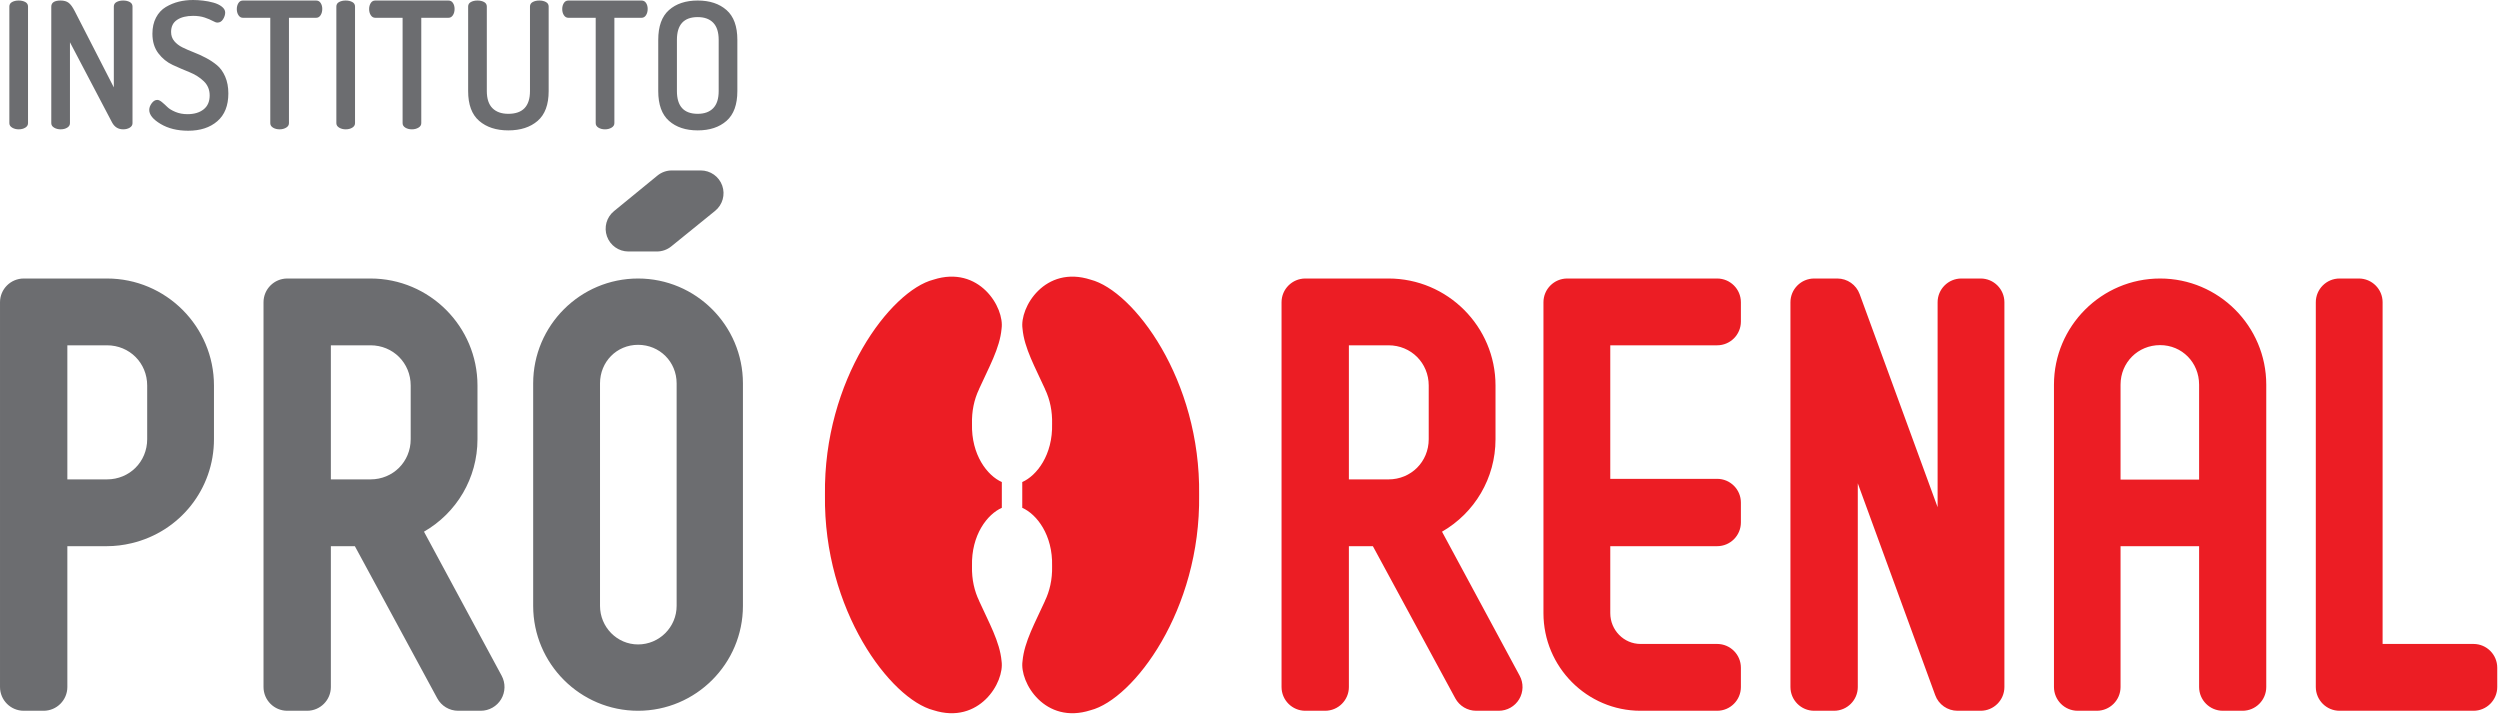
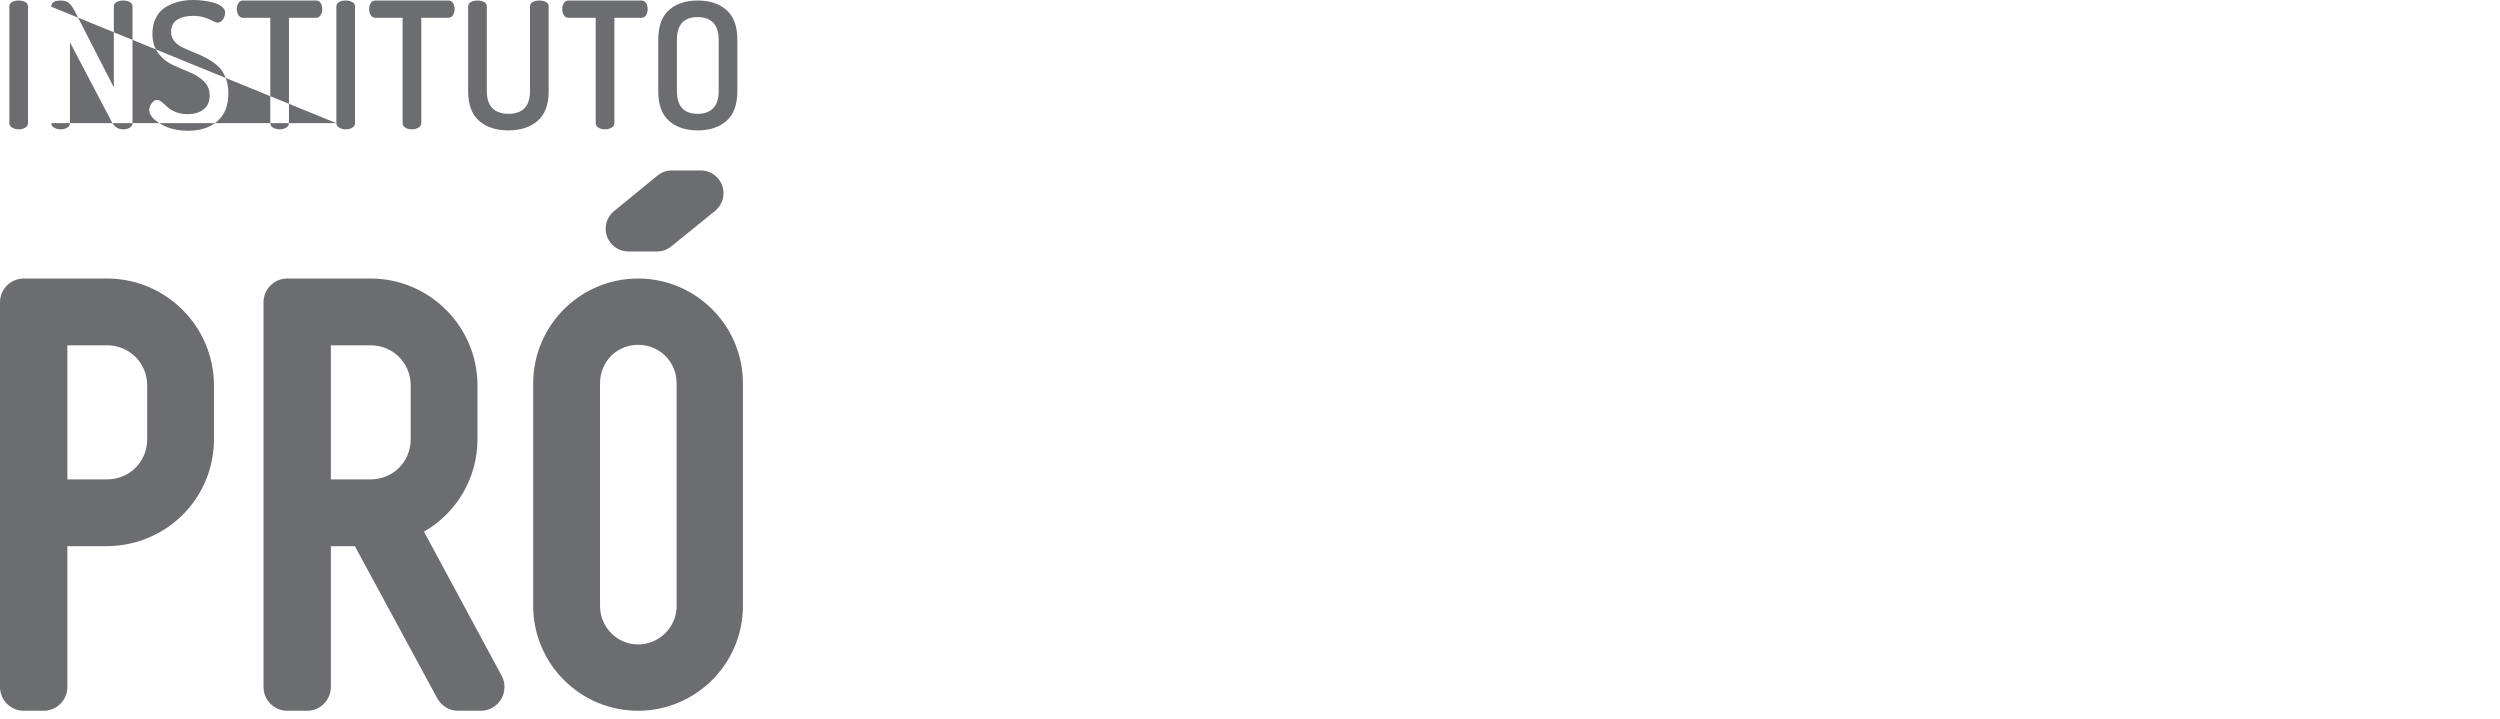
<svg xmlns="http://www.w3.org/2000/svg" viewBox="0 0 386 111" version="1.1">
  <title>img/logo-instituto-prorenal</title>
  <g id="Symbols" stroke="none" stroke-width="1" fill="none" fill-rule="evenodd">
    <g id="img/logo-instituto-prorenal">
      <g transform="translate(0.001, -0)">
-         <path d="M57.25,2.349 C57.078,2.086 56.992,1.769 56.992,1.402 C56.992,1.052 57.073,0.744 57.236,0.481 C57.4,0.214 57.635,0.082 57.944,0.082 L69.233,0.082 C69.542,0.082 69.777,0.209 69.94,0.468 C70.104,0.721 70.186,1.025 70.186,1.374 C70.186,1.76 70.099,2.086 69.927,2.349 C69.754,2.617 69.523,2.748 69.233,2.748 L65.044,2.748 L65.044,19.016 C65.044,19.306 64.899,19.537 64.608,19.709 C64.318,19.882 63.983,19.968 63.602,19.968 C63.203,19.968 62.863,19.882 62.582,19.709 C62.301,19.537 62.16,19.306 62.16,19.016 L62.16,2.748 L57.944,2.748 C57.654,2.748 57.422,2.617 57.25,2.349 L57.25,2.349 Z M51.932,19.016 L51.932,1.007 C51.932,0.699 52.073,0.468 52.354,0.313 C52.635,0.159 52.975,0.082 53.374,0.082 C53.773,0.082 54.113,0.159 54.394,0.313 C54.675,0.468 54.815,0.699 54.815,1.007 L54.815,19.016 C54.815,19.306 54.675,19.537 54.394,19.709 C54.113,19.882 53.773,19.968 53.374,19.968 C52.993,19.968 52.657,19.882 52.367,19.709 C52.077,19.537 51.932,19.306 51.932,19.016 L51.932,19.016 Z M7.917,19.016 L7.917,1.035 C7.917,0.4 8.398,0.082 9.359,0.082 C9.867,0.082 10.275,0.196 10.583,0.422 C10.892,0.649 11.209,1.079 11.535,1.714 L17.574,13.494 L17.574,1.007 C17.574,0.699 17.715,0.468 17.996,0.313 C18.277,0.159 18.617,0.082 19.016,0.082 C19.415,0.082 19.755,0.159 20.036,0.313 C20.317,0.468 20.458,0.699 20.458,1.007 L20.458,19.016 C20.458,19.306 20.317,19.537 20.036,19.709 C19.755,19.882 19.415,19.968 19.016,19.968 C18.254,19.968 17.683,19.614 17.302,18.907 L10.801,6.529 L10.801,19.016 C10.801,19.306 10.66,19.537 10.379,19.709 C10.098,19.882 9.758,19.968 9.359,19.968 C8.979,19.968 8.643,19.882 8.353,19.709 C8.062,19.537 7.917,19.306 7.917,19.016 L7.917,19.016 Z M1.443,19.016 L1.443,1.007 C1.443,0.699 1.583,0.468 1.864,0.313 C2.146,0.159 2.486,0.082 2.885,0.082 C3.284,0.082 3.624,0.159 3.905,0.313 C4.186,0.468 4.326,0.699 4.326,1.007 L4.326,19.016 C4.326,19.306 4.186,19.537 3.905,19.709 C3.624,19.882 3.284,19.968 2.885,19.968 C2.504,19.968 2.168,19.882 1.878,19.709 C1.588,19.537 1.443,19.306 1.443,19.016 L1.443,19.016 Z M87.065,2.349 C86.893,2.086 86.807,1.769 86.807,1.402 C86.807,1.052 86.888,0.744 87.051,0.481 C87.214,0.214 87.45,0.082 87.758,0.082 L99.048,0.082 C99.356,0.082 99.592,0.209 99.755,0.468 C99.918,0.721 100,1.025 100,1.374 C100,1.76 99.914,2.086 99.742,2.349 C99.569,2.617 99.338,2.748 99.048,2.748 L94.859,2.748 L94.859,19.016 C94.859,19.306 94.713,19.537 94.423,19.709 C94.133,19.882 93.798,19.968 93.417,19.968 C93.018,19.968 92.678,19.882 92.397,19.709 C92.116,19.537 91.975,19.306 91.975,19.016 L91.975,2.748 L87.758,2.748 C87.468,2.748 87.237,2.617 87.065,2.349 L87.065,2.349 Z M34.767,11.829 C35.093,12.578 35.256,13.444 35.256,14.427 C35.256,16.304 34.689,17.733 33.556,18.712 C32.423,19.696 30.922,20.185 29.054,20.185 C27.386,20.185 25.966,19.836 24.797,19.138 C23.627,18.44 23.042,17.719 23.042,16.975 C23.042,16.631 23.169,16.286 23.423,15.942 C23.677,15.597 23.967,15.425 24.293,15.425 C24.493,15.425 24.733,15.542 25.014,15.774 C25.295,16.005 25.572,16.259 25.844,16.527 C26.116,16.794 26.529,17.048 27.082,17.279 C27.635,17.51 28.256,17.628 28.945,17.628 C29.979,17.628 30.809,17.383 31.434,16.889 C32.06,16.399 32.373,15.679 32.373,14.731 C32.373,13.856 32.069,13.126 31.461,12.541 C30.854,11.956 30.119,11.494 29.258,11.145 C28.397,10.8 27.531,10.424 26.66,10.025 C25.79,9.621 25.051,9.023 24.443,8.221 C23.835,7.418 23.532,6.416 23.532,5.21 C23.532,4.253 23.718,3.419 24.089,2.716 C24.461,2.009 24.964,1.465 25.599,1.084 C26.234,0.708 26.9,0.432 27.599,0.259 C28.297,0.087 29.036,0 29.816,0 C30.305,0 30.818,0.032 31.353,0.096 C31.888,0.159 32.418,0.259 32.944,0.404 C33.47,0.549 33.905,0.753 34.25,1.025 C34.594,1.293 34.767,1.597 34.767,1.936 C34.767,2.276 34.658,2.621 34.44,2.97 C34.223,3.315 33.933,3.487 33.57,3.487 C33.388,3.487 33.144,3.401 32.835,3.228 C32.527,3.057 32.114,2.88 31.598,2.707 C31.081,2.535 30.487,2.449 29.816,2.449 C28.782,2.449 27.957,2.653 27.34,3.066 C26.724,3.474 26.416,4.099 26.416,4.938 C26.416,5.487 26.579,5.953 26.905,6.348 C27.231,6.738 27.653,7.06 28.17,7.318 C28.687,7.572 29.262,7.822 29.897,8.071 C30.532,8.316 31.162,8.601 31.788,8.932 C32.414,9.259 32.985,9.64 33.501,10.066 C34.019,10.496 34.44,11.081 34.767,11.829 L34.767,11.829 Z M83.012,18.662 C81.878,19.641 80.368,20.131 78.482,20.131 C76.614,20.131 75.113,19.641 73.98,18.662 C72.847,17.682 72.28,16.15 72.28,14.065 L72.28,1.007 C72.28,0.699 72.42,0.468 72.702,0.313 C72.982,0.159 73.323,0.082 73.722,0.082 C74.121,0.082 74.46,0.159 74.742,0.313 C75.023,0.468 75.164,0.699 75.164,1.007 L75.164,14.065 C75.164,15.244 75.454,16.123 76.034,16.703 C76.614,17.284 77.43,17.574 78.482,17.574 C80.713,17.574 81.828,16.404 81.828,14.065 L81.828,1.007 C81.828,0.699 81.969,0.468 82.25,0.313 C82.531,0.159 82.871,0.082 83.27,0.082 C83.669,0.082 84.009,0.159 84.29,0.313 C84.571,0.468 84.712,0.699 84.712,1.007 L84.712,14.065 C84.712,16.15 84.145,17.682 83.012,18.662 L83.012,18.662 Z M41.73,2.748 L37.514,2.748 C37.224,2.748 36.993,2.617 36.82,2.349 C36.648,2.086 36.562,1.769 36.562,1.402 C36.562,1.052 36.644,0.744 36.807,0.481 C36.97,0.214 37.206,0.082 37.514,0.082 L48.804,0.082 C49.112,0.082 49.348,0.209 49.511,0.468 C49.674,0.721 49.756,1.025 49.756,1.374 C49.756,1.76 49.669,2.086 49.498,2.349 C49.325,2.617 49.094,2.748 48.804,2.748 L44.614,2.748 L44.614,19.016 C44.614,19.306 44.469,19.537 44.179,19.709 C43.889,19.882 43.553,19.968 43.172,19.968 C42.773,19.968 42.433,19.882 42.152,19.709 C41.871,19.537 41.73,19.306 41.73,19.016 L41.73,2.748 Z M104.516,6.149 C104.516,3.809 105.585,2.639 107.726,2.639 C108.759,2.639 109.557,2.93 110.12,3.51 C110.682,4.09 110.963,4.97 110.963,6.149 L110.963,14.065 C110.963,15.244 110.682,16.123 110.12,16.703 C109.557,17.284 108.759,17.574 107.726,17.574 C105.585,17.574 104.516,16.404 104.516,14.065 L104.516,6.149 Z M107.726,20.131 C109.575,20.131 111.058,19.641 112.173,18.662 C113.289,17.682 113.846,16.15 113.846,14.065 L113.846,6.149 C113.846,4.063 113.289,2.531 112.173,1.551 C111.058,0.572 109.575,0.082 107.726,0.082 C105.876,0.082 104.398,0.572 103.292,1.551 C102.185,2.531 101.632,4.063 101.632,6.149 L101.632,14.065 C101.632,16.15 102.185,17.682 103.292,18.662 C104.398,19.641 105.876,20.131 107.726,20.131 L107.726,20.131 Z M22.724,67.814 C22.724,71.293 19.997,74.017 16.519,74.017 L10.398,74.017 L10.398,53.315 L16.519,53.315 C19.997,53.315 22.724,56.041 22.724,59.521 L22.724,67.814 Z M16.519,43.002 L3.668,43.002 C1.642,43.002 0,44.644 0,46.669 L0,106.074 C0,108.098 1.642,109.742 3.668,109.742 L6.731,109.742 C8.755,109.742 10.398,108.098 10.398,106.074 L10.398,84.329 L16.519,84.329 C17.767,84.329 19.047,84.176 20.326,83.87 C27.81,82.085 33.036,75.484 33.036,67.814 L33.036,59.521 C33.036,50.413 25.626,43.002 16.519,43.002 L16.519,43.002 Z M63.41,67.814 C63.41,71.293 60.684,74.017 57.205,74.017 L51.084,74.017 L51.084,53.315 L57.205,53.315 C60.684,53.315 63.41,56.041 63.41,59.521 L63.41,67.814 Z M65.462,82.091 C70.483,79.204 73.722,73.845 73.722,67.814 L73.722,59.521 C73.722,50.413 66.313,43.002 57.205,43.002 L44.354,43.002 C42.329,43.002 40.686,44.644 40.686,46.669 L40.686,106.074 C40.686,108.098 42.329,109.742 44.354,109.742 L47.417,109.742 C49.442,109.742 51.084,108.098 51.084,106.074 L51.084,84.329 L54.789,84.329 L67.514,107.822 C68.155,109.005 69.392,109.742 70.737,109.742 L74.227,109.742 C75.517,109.742 76.713,109.063 77.375,107.955 C78.037,106.846 78.068,105.474 77.457,104.335 L65.462,82.091 Z M94.799,32.599 L101.505,27.111 C102.133,26.597 102.92,26.317 103.73,26.317 L108.196,26.317 C109.687,26.317 111.014,27.254 111.511,28.657 C112.008,30.059 111.567,31.623 110.41,32.56 L103.638,38.047 C103.011,38.554 102.231,38.83 101.426,38.83 L97.024,38.83 C95.54,38.83 94.214,37.899 93.716,36.499 C93.215,35.101 93.648,33.538 94.799,32.599 L94.799,32.599 Z M104.471,93.544 C104.471,96.828 101.798,99.501 98.515,99.501 C95.276,99.501 92.641,96.828 92.641,93.544 L92.641,59.197 C92.641,55.857 95.221,53.241 98.515,53.241 C101.854,53.241 104.471,55.857 104.471,59.197 L104.471,93.544 Z M98.515,43.002 C89.585,43.002 82.321,50.268 82.321,59.197 L82.321,93.544 C82.321,102.474 89.585,109.742 98.515,109.742 C107.444,109.742 114.708,102.474 114.708,93.544 L114.708,59.197 C114.708,50.268 107.444,43.002 98.515,43.002 L98.515,43.002 Z" id="Fill-4" fill="#6C6D70" />
-         <path d="M168.389,43.178 C161.337,40.914 157.388,47.47 157.877,50.759 C158.139,53.758 159.878,56.797 161.349,60.065 L161.34,60.065 C162.137,61.712 162.49,63.55 162.442,65.433 C162.567,70.249 160.065,73.443 157.836,74.428 L157.836,78.407 C160.065,79.392 162.567,82.586 162.442,87.405 C162.495,89.508 162.046,91.311 161.34,92.771 L161.349,92.771 C159.878,96.04 158.139,99.078 157.877,102.078 C157.388,105.366 161.337,111.922 168.389,109.657 C175.007,107.953 185.396,94.22 185.144,76.418 C185.396,58.615 175.007,44.883 168.389,43.178 L168.389,43.178 Z M150.075,65.433 C150.027,63.55 150.38,61.712 151.178,60.065 L151.168,60.065 C152.639,56.797 154.378,53.758 154.64,50.759 C155.129,47.47 151.18,40.914 144.128,43.178 C137.51,44.883 127.121,58.615 127.373,76.418 C127.121,94.22 137.51,107.953 144.128,109.657 C151.18,111.922 155.129,105.366 154.64,102.078 C154.378,99.078 152.639,96.04 151.168,92.771 L151.178,92.771 C150.471,91.311 150.021,89.508 150.075,87.405 C149.95,82.586 152.452,79.392 154.681,78.407 L154.681,74.428 C152.452,73.443 149.95,70.249 150.075,65.433 L150.075,65.433 Z M339.541,59.392 C339.541,55.968 336.896,53.286 333.519,53.286 C330.097,53.286 327.412,55.968 327.412,59.392 L327.412,74.048 L339.541,74.048 L339.541,59.392 Z M349.91,59.392 L349.91,106.074 C349.91,108.098 348.269,109.742 346.246,109.742 L343.211,109.742 C341.183,109.742 339.541,108.098 339.541,106.074 L339.541,84.33 L327.412,84.33 L327.412,106.074 C327.412,108.098 325.769,109.742 323.745,109.742 L320.799,109.742 C318.773,109.742 317.131,108.098 317.131,106.074 L317.131,59.392 C317.131,50.356 324.482,43.002 333.519,43.002 C342.556,43.002 349.91,50.356 349.91,59.392 L349.91,59.392 Z M381.907,99.426 L367.873,99.426 L367.873,46.67 C367.873,44.645 366.226,43.002 364.203,43.002 L361.225,43.002 C359.202,43.002 357.559,44.645 357.559,46.67 L357.559,106.074 C357.559,108.098 359.202,109.742 361.225,109.742 L381.907,109.742 C383.931,109.742 385.574,108.098 385.574,106.074 L385.574,103.094 C385.574,101.068 383.931,99.426 381.907,99.426 L381.907,99.426 Z M305.812,43.002 L302.832,43.002 C300.808,43.002 299.166,44.645 299.166,46.67 L299.166,78.312 L287.128,45.41 C286.597,43.965 285.224,43.002 283.683,43.002 L280.109,43.002 C278.085,43.002 276.443,44.645 276.443,46.67 L276.443,106.074 C276.443,108.098 278.085,109.742 280.109,109.742 L283.172,109.742 C285.198,109.742 286.842,108.098 286.842,106.074 L286.842,74.626 L298.796,107.332 C299.32,108.78 300.698,109.742 302.237,109.742 L305.812,109.742 C307.836,109.742 309.479,108.098 309.479,106.074 L309.479,46.67 C309.479,44.645 307.836,43.002 305.812,43.002 L305.812,43.002 Z M220.593,59.521 C220.593,56.041 217.866,53.315 214.389,53.315 L208.267,53.315 L208.267,74.018 L214.389,74.018 C217.866,74.018 220.593,71.293 220.593,67.814 L220.593,59.521 Z M234.639,104.336 C235.252,105.474 235.219,106.846 234.559,107.956 C233.898,109.064 232.698,109.742 231.41,109.742 L227.92,109.742 C226.573,109.742 225.339,109.005 224.696,107.822 L211.972,84.33 L208.267,84.33 L208.267,106.074 C208.267,108.098 206.626,109.742 204.599,109.742 L201.538,109.742 C199.514,109.742 197.869,108.098 197.869,106.074 L197.869,46.67 C197.869,44.645 199.514,43.002 201.538,43.002 L214.389,43.002 C223.495,43.002 230.906,50.413 230.906,59.521 L230.906,67.814 C230.906,73.846 227.667,79.205 222.646,82.093 L234.639,104.336 Z M268.793,46.67 L268.793,49.648 C268.793,51.674 267.149,53.315 265.126,53.315 L248.625,53.315 L248.625,73.932 L265.125,73.932 C267.154,73.932 268.793,75.575 268.793,77.599 L268.793,80.662 C268.793,82.688 267.154,84.33 265.125,84.33 L248.625,84.33 L248.625,94.669 C248.625,97.292 250.719,99.426 253.298,99.426 L265.126,99.426 C267.149,99.426 268.793,101.068 268.793,103.094 L268.793,106.074 C268.793,108.098 267.149,109.742 265.126,109.742 L253.298,109.742 C245.032,109.742 238.308,102.979 238.308,94.669 L238.308,46.67 C238.308,44.645 239.952,43.002 241.975,43.002 L265.126,43.002 C267.149,43.002 268.793,44.645 268.793,46.67 L268.793,46.67 Z" id="Fill-1" fill="#EC1D24" />
+         <path d="M57.25,2.349 C57.078,2.086 56.992,1.769 56.992,1.402 C56.992,1.052 57.073,0.744 57.236,0.481 C57.4,0.214 57.635,0.082 57.944,0.082 L69.233,0.082 C69.542,0.082 69.777,0.209 69.94,0.468 C70.104,0.721 70.186,1.025 70.186,1.374 C70.186,1.76 70.099,2.086 69.927,2.349 C69.754,2.617 69.523,2.748 69.233,2.748 L65.044,2.748 L65.044,19.016 C65.044,19.306 64.899,19.537 64.608,19.709 C64.318,19.882 63.983,19.968 63.602,19.968 C63.203,19.968 62.863,19.882 62.582,19.709 C62.301,19.537 62.16,19.306 62.16,19.016 L62.16,2.748 L57.944,2.748 C57.654,2.748 57.422,2.617 57.25,2.349 L57.25,2.349 Z M51.932,19.016 L51.932,1.007 C51.932,0.699 52.073,0.468 52.354,0.313 C52.635,0.159 52.975,0.082 53.374,0.082 C53.773,0.082 54.113,0.159 54.394,0.313 C54.675,0.468 54.815,0.699 54.815,1.007 L54.815,19.016 C54.815,19.306 54.675,19.537 54.394,19.709 C54.113,19.882 53.773,19.968 53.374,19.968 C52.993,19.968 52.657,19.882 52.367,19.709 C52.077,19.537 51.932,19.306 51.932,19.016 L51.932,19.016 Z L7.917,1.035 C7.917,0.4 8.398,0.082 9.359,0.082 C9.867,0.082 10.275,0.196 10.583,0.422 C10.892,0.649 11.209,1.079 11.535,1.714 L17.574,13.494 L17.574,1.007 C17.574,0.699 17.715,0.468 17.996,0.313 C18.277,0.159 18.617,0.082 19.016,0.082 C19.415,0.082 19.755,0.159 20.036,0.313 C20.317,0.468 20.458,0.699 20.458,1.007 L20.458,19.016 C20.458,19.306 20.317,19.537 20.036,19.709 C19.755,19.882 19.415,19.968 19.016,19.968 C18.254,19.968 17.683,19.614 17.302,18.907 L10.801,6.529 L10.801,19.016 C10.801,19.306 10.66,19.537 10.379,19.709 C10.098,19.882 9.758,19.968 9.359,19.968 C8.979,19.968 8.643,19.882 8.353,19.709 C8.062,19.537 7.917,19.306 7.917,19.016 L7.917,19.016 Z M1.443,19.016 L1.443,1.007 C1.443,0.699 1.583,0.468 1.864,0.313 C2.146,0.159 2.486,0.082 2.885,0.082 C3.284,0.082 3.624,0.159 3.905,0.313 C4.186,0.468 4.326,0.699 4.326,1.007 L4.326,19.016 C4.326,19.306 4.186,19.537 3.905,19.709 C3.624,19.882 3.284,19.968 2.885,19.968 C2.504,19.968 2.168,19.882 1.878,19.709 C1.588,19.537 1.443,19.306 1.443,19.016 L1.443,19.016 Z M87.065,2.349 C86.893,2.086 86.807,1.769 86.807,1.402 C86.807,1.052 86.888,0.744 87.051,0.481 C87.214,0.214 87.45,0.082 87.758,0.082 L99.048,0.082 C99.356,0.082 99.592,0.209 99.755,0.468 C99.918,0.721 100,1.025 100,1.374 C100,1.76 99.914,2.086 99.742,2.349 C99.569,2.617 99.338,2.748 99.048,2.748 L94.859,2.748 L94.859,19.016 C94.859,19.306 94.713,19.537 94.423,19.709 C94.133,19.882 93.798,19.968 93.417,19.968 C93.018,19.968 92.678,19.882 92.397,19.709 C92.116,19.537 91.975,19.306 91.975,19.016 L91.975,2.748 L87.758,2.748 C87.468,2.748 87.237,2.617 87.065,2.349 L87.065,2.349 Z M34.767,11.829 C35.093,12.578 35.256,13.444 35.256,14.427 C35.256,16.304 34.689,17.733 33.556,18.712 C32.423,19.696 30.922,20.185 29.054,20.185 C27.386,20.185 25.966,19.836 24.797,19.138 C23.627,18.44 23.042,17.719 23.042,16.975 C23.042,16.631 23.169,16.286 23.423,15.942 C23.677,15.597 23.967,15.425 24.293,15.425 C24.493,15.425 24.733,15.542 25.014,15.774 C25.295,16.005 25.572,16.259 25.844,16.527 C26.116,16.794 26.529,17.048 27.082,17.279 C27.635,17.51 28.256,17.628 28.945,17.628 C29.979,17.628 30.809,17.383 31.434,16.889 C32.06,16.399 32.373,15.679 32.373,14.731 C32.373,13.856 32.069,13.126 31.461,12.541 C30.854,11.956 30.119,11.494 29.258,11.145 C28.397,10.8 27.531,10.424 26.66,10.025 C25.79,9.621 25.051,9.023 24.443,8.221 C23.835,7.418 23.532,6.416 23.532,5.21 C23.532,4.253 23.718,3.419 24.089,2.716 C24.461,2.009 24.964,1.465 25.599,1.084 C26.234,0.708 26.9,0.432 27.599,0.259 C28.297,0.087 29.036,0 29.816,0 C30.305,0 30.818,0.032 31.353,0.096 C31.888,0.159 32.418,0.259 32.944,0.404 C33.47,0.549 33.905,0.753 34.25,1.025 C34.594,1.293 34.767,1.597 34.767,1.936 C34.767,2.276 34.658,2.621 34.44,2.97 C34.223,3.315 33.933,3.487 33.57,3.487 C33.388,3.487 33.144,3.401 32.835,3.228 C32.527,3.057 32.114,2.88 31.598,2.707 C31.081,2.535 30.487,2.449 29.816,2.449 C28.782,2.449 27.957,2.653 27.34,3.066 C26.724,3.474 26.416,4.099 26.416,4.938 C26.416,5.487 26.579,5.953 26.905,6.348 C27.231,6.738 27.653,7.06 28.17,7.318 C28.687,7.572 29.262,7.822 29.897,8.071 C30.532,8.316 31.162,8.601 31.788,8.932 C32.414,9.259 32.985,9.64 33.501,10.066 C34.019,10.496 34.44,11.081 34.767,11.829 L34.767,11.829 Z M83.012,18.662 C81.878,19.641 80.368,20.131 78.482,20.131 C76.614,20.131 75.113,19.641 73.98,18.662 C72.847,17.682 72.28,16.15 72.28,14.065 L72.28,1.007 C72.28,0.699 72.42,0.468 72.702,0.313 C72.982,0.159 73.323,0.082 73.722,0.082 C74.121,0.082 74.46,0.159 74.742,0.313 C75.023,0.468 75.164,0.699 75.164,1.007 L75.164,14.065 C75.164,15.244 75.454,16.123 76.034,16.703 C76.614,17.284 77.43,17.574 78.482,17.574 C80.713,17.574 81.828,16.404 81.828,14.065 L81.828,1.007 C81.828,0.699 81.969,0.468 82.25,0.313 C82.531,0.159 82.871,0.082 83.27,0.082 C83.669,0.082 84.009,0.159 84.29,0.313 C84.571,0.468 84.712,0.699 84.712,1.007 L84.712,14.065 C84.712,16.15 84.145,17.682 83.012,18.662 L83.012,18.662 Z M41.73,2.748 L37.514,2.748 C37.224,2.748 36.993,2.617 36.82,2.349 C36.648,2.086 36.562,1.769 36.562,1.402 C36.562,1.052 36.644,0.744 36.807,0.481 C36.97,0.214 37.206,0.082 37.514,0.082 L48.804,0.082 C49.112,0.082 49.348,0.209 49.511,0.468 C49.674,0.721 49.756,1.025 49.756,1.374 C49.756,1.76 49.669,2.086 49.498,2.349 C49.325,2.617 49.094,2.748 48.804,2.748 L44.614,2.748 L44.614,19.016 C44.614,19.306 44.469,19.537 44.179,19.709 C43.889,19.882 43.553,19.968 43.172,19.968 C42.773,19.968 42.433,19.882 42.152,19.709 C41.871,19.537 41.73,19.306 41.73,19.016 L41.73,2.748 Z M104.516,6.149 C104.516,3.809 105.585,2.639 107.726,2.639 C108.759,2.639 109.557,2.93 110.12,3.51 C110.682,4.09 110.963,4.97 110.963,6.149 L110.963,14.065 C110.963,15.244 110.682,16.123 110.12,16.703 C109.557,17.284 108.759,17.574 107.726,17.574 C105.585,17.574 104.516,16.404 104.516,14.065 L104.516,6.149 Z M107.726,20.131 C109.575,20.131 111.058,19.641 112.173,18.662 C113.289,17.682 113.846,16.15 113.846,14.065 L113.846,6.149 C113.846,4.063 113.289,2.531 112.173,1.551 C111.058,0.572 109.575,0.082 107.726,0.082 C105.876,0.082 104.398,0.572 103.292,1.551 C102.185,2.531 101.632,4.063 101.632,6.149 L101.632,14.065 C101.632,16.15 102.185,17.682 103.292,18.662 C104.398,19.641 105.876,20.131 107.726,20.131 L107.726,20.131 Z M22.724,67.814 C22.724,71.293 19.997,74.017 16.519,74.017 L10.398,74.017 L10.398,53.315 L16.519,53.315 C19.997,53.315 22.724,56.041 22.724,59.521 L22.724,67.814 Z M16.519,43.002 L3.668,43.002 C1.642,43.002 0,44.644 0,46.669 L0,106.074 C0,108.098 1.642,109.742 3.668,109.742 L6.731,109.742 C8.755,109.742 10.398,108.098 10.398,106.074 L10.398,84.329 L16.519,84.329 C17.767,84.329 19.047,84.176 20.326,83.87 C27.81,82.085 33.036,75.484 33.036,67.814 L33.036,59.521 C33.036,50.413 25.626,43.002 16.519,43.002 L16.519,43.002 Z M63.41,67.814 C63.41,71.293 60.684,74.017 57.205,74.017 L51.084,74.017 L51.084,53.315 L57.205,53.315 C60.684,53.315 63.41,56.041 63.41,59.521 L63.41,67.814 Z M65.462,82.091 C70.483,79.204 73.722,73.845 73.722,67.814 L73.722,59.521 C73.722,50.413 66.313,43.002 57.205,43.002 L44.354,43.002 C42.329,43.002 40.686,44.644 40.686,46.669 L40.686,106.074 C40.686,108.098 42.329,109.742 44.354,109.742 L47.417,109.742 C49.442,109.742 51.084,108.098 51.084,106.074 L51.084,84.329 L54.789,84.329 L67.514,107.822 C68.155,109.005 69.392,109.742 70.737,109.742 L74.227,109.742 C75.517,109.742 76.713,109.063 77.375,107.955 C78.037,106.846 78.068,105.474 77.457,104.335 L65.462,82.091 Z M94.799,32.599 L101.505,27.111 C102.133,26.597 102.92,26.317 103.73,26.317 L108.196,26.317 C109.687,26.317 111.014,27.254 111.511,28.657 C112.008,30.059 111.567,31.623 110.41,32.56 L103.638,38.047 C103.011,38.554 102.231,38.83 101.426,38.83 L97.024,38.83 C95.54,38.83 94.214,37.899 93.716,36.499 C93.215,35.101 93.648,33.538 94.799,32.599 L94.799,32.599 Z M104.471,93.544 C104.471,96.828 101.798,99.501 98.515,99.501 C95.276,99.501 92.641,96.828 92.641,93.544 L92.641,59.197 C92.641,55.857 95.221,53.241 98.515,53.241 C101.854,53.241 104.471,55.857 104.471,59.197 L104.471,93.544 Z M98.515,43.002 C89.585,43.002 82.321,50.268 82.321,59.197 L82.321,93.544 C82.321,102.474 89.585,109.742 98.515,109.742 C107.444,109.742 114.708,102.474 114.708,93.544 L114.708,59.197 C114.708,50.268 107.444,43.002 98.515,43.002 L98.515,43.002 Z" id="Fill-4" fill="#6C6D70" />
      </g>
    </g>
  </g>
</svg>